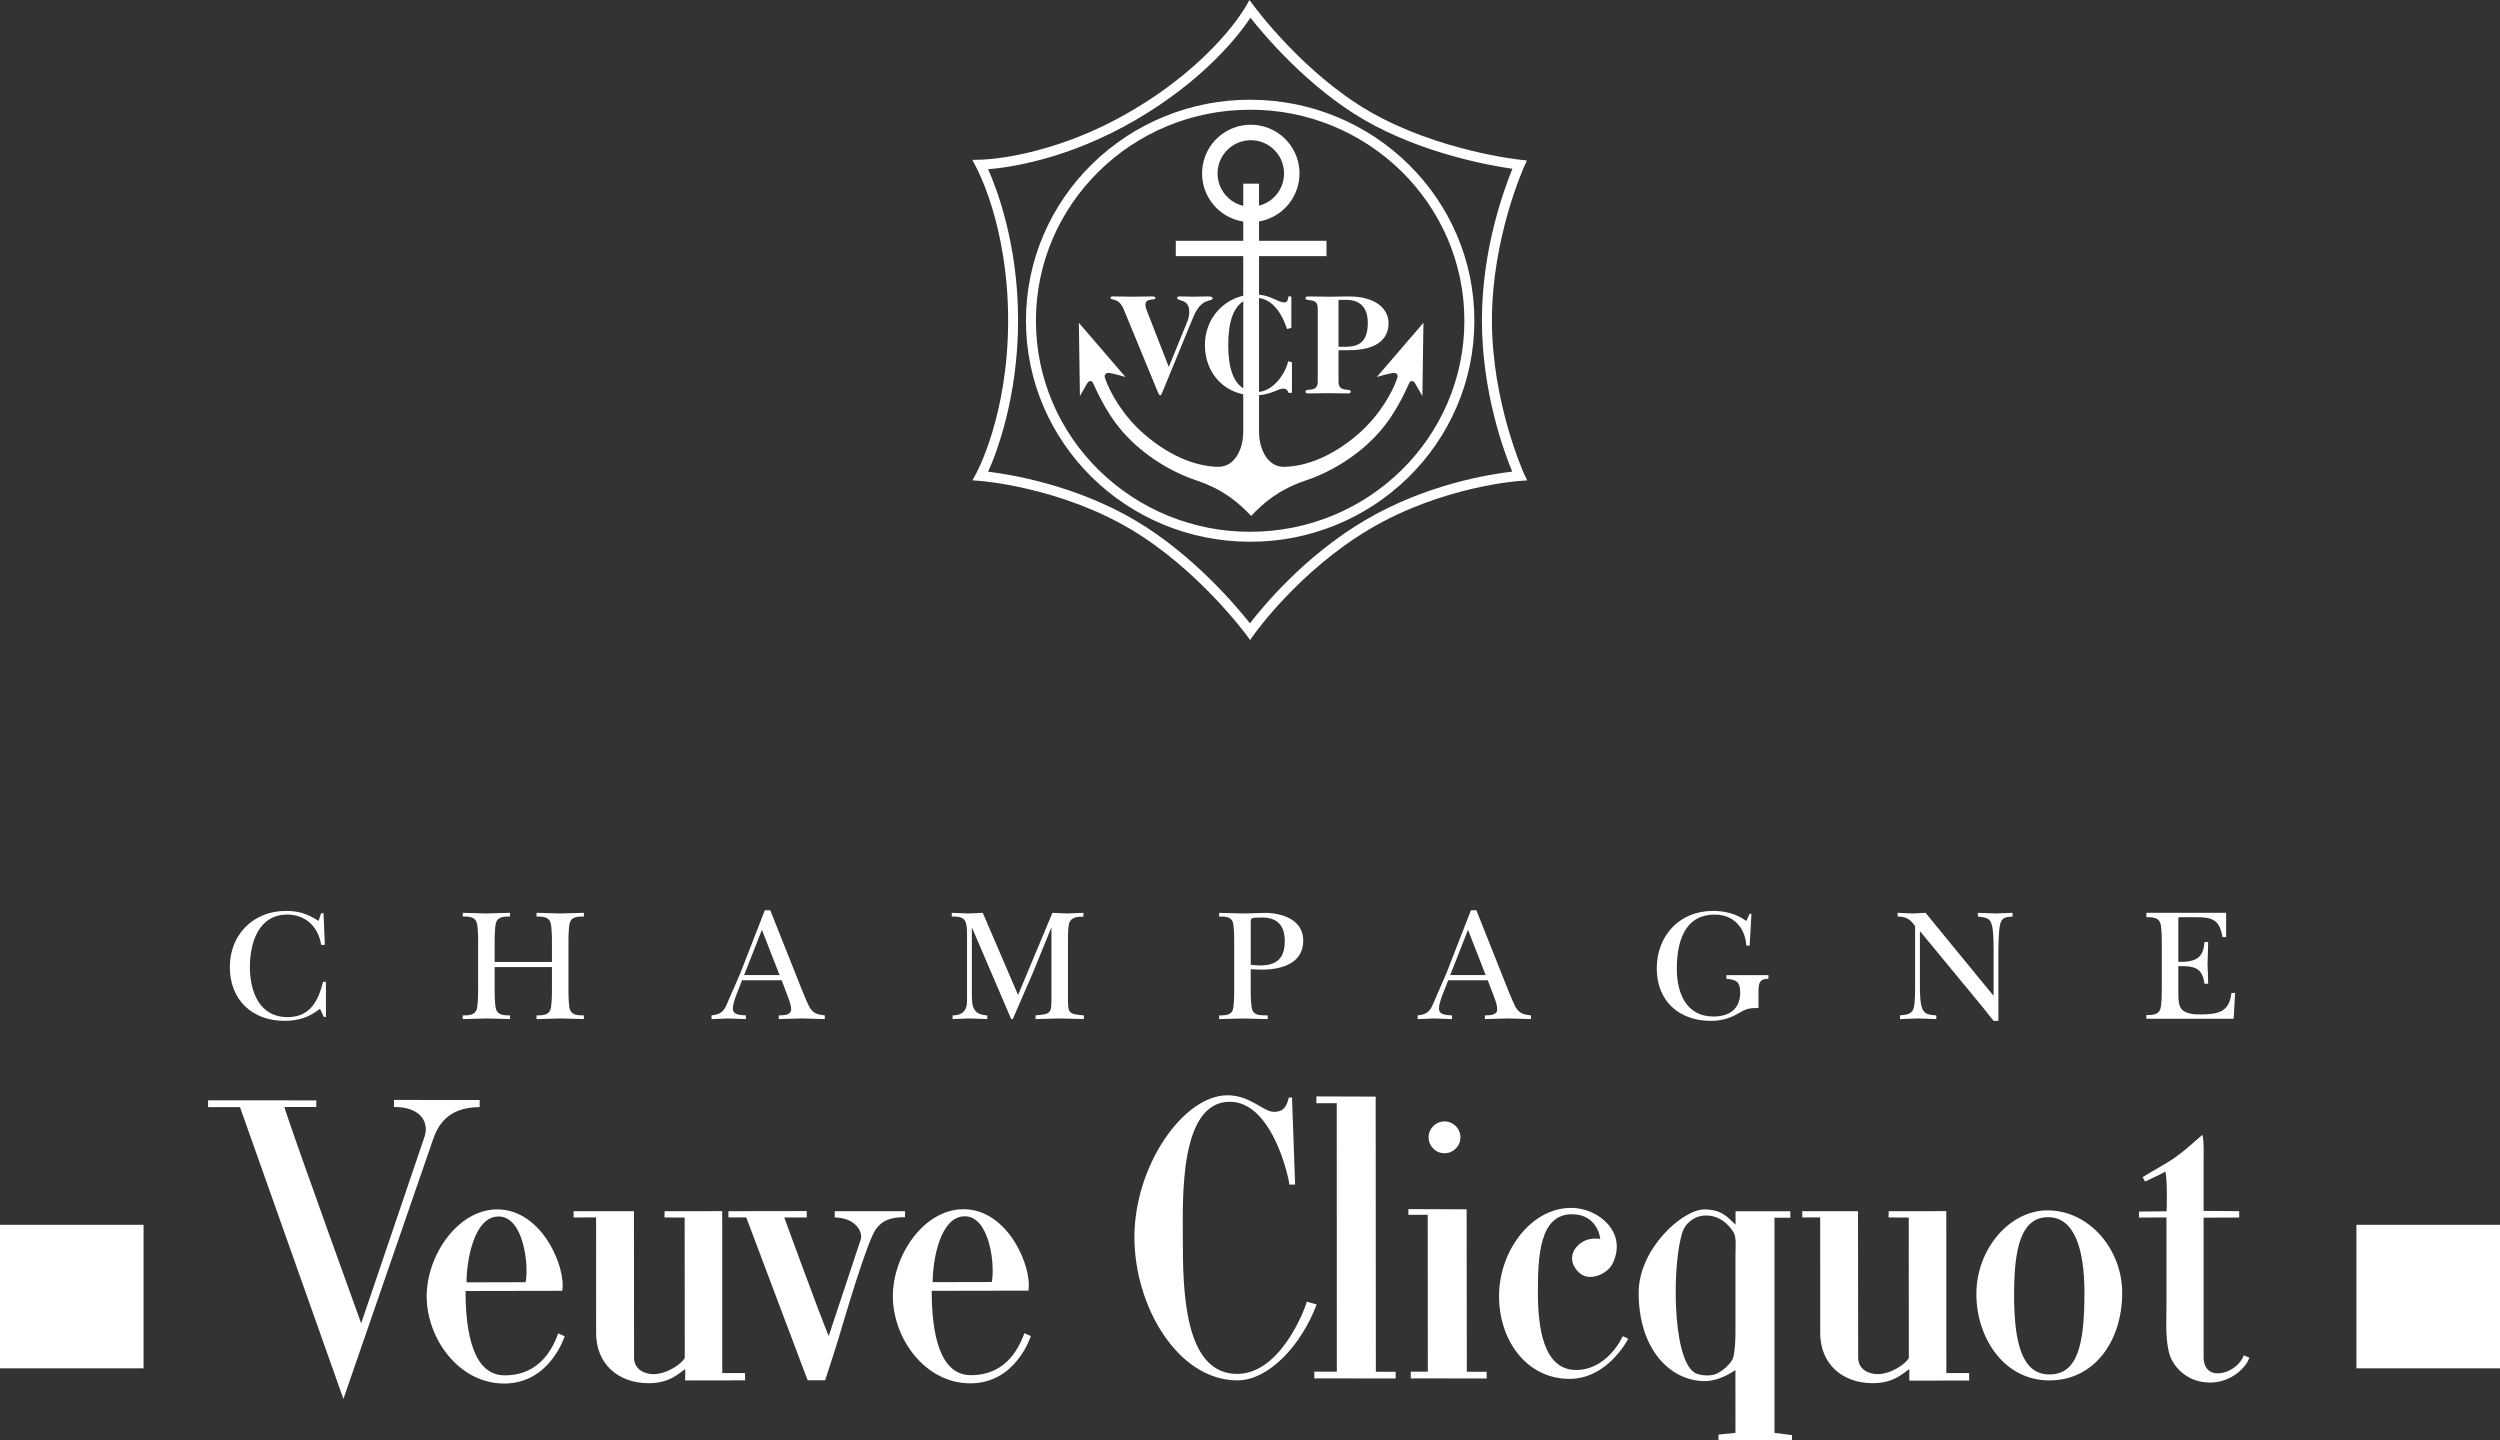
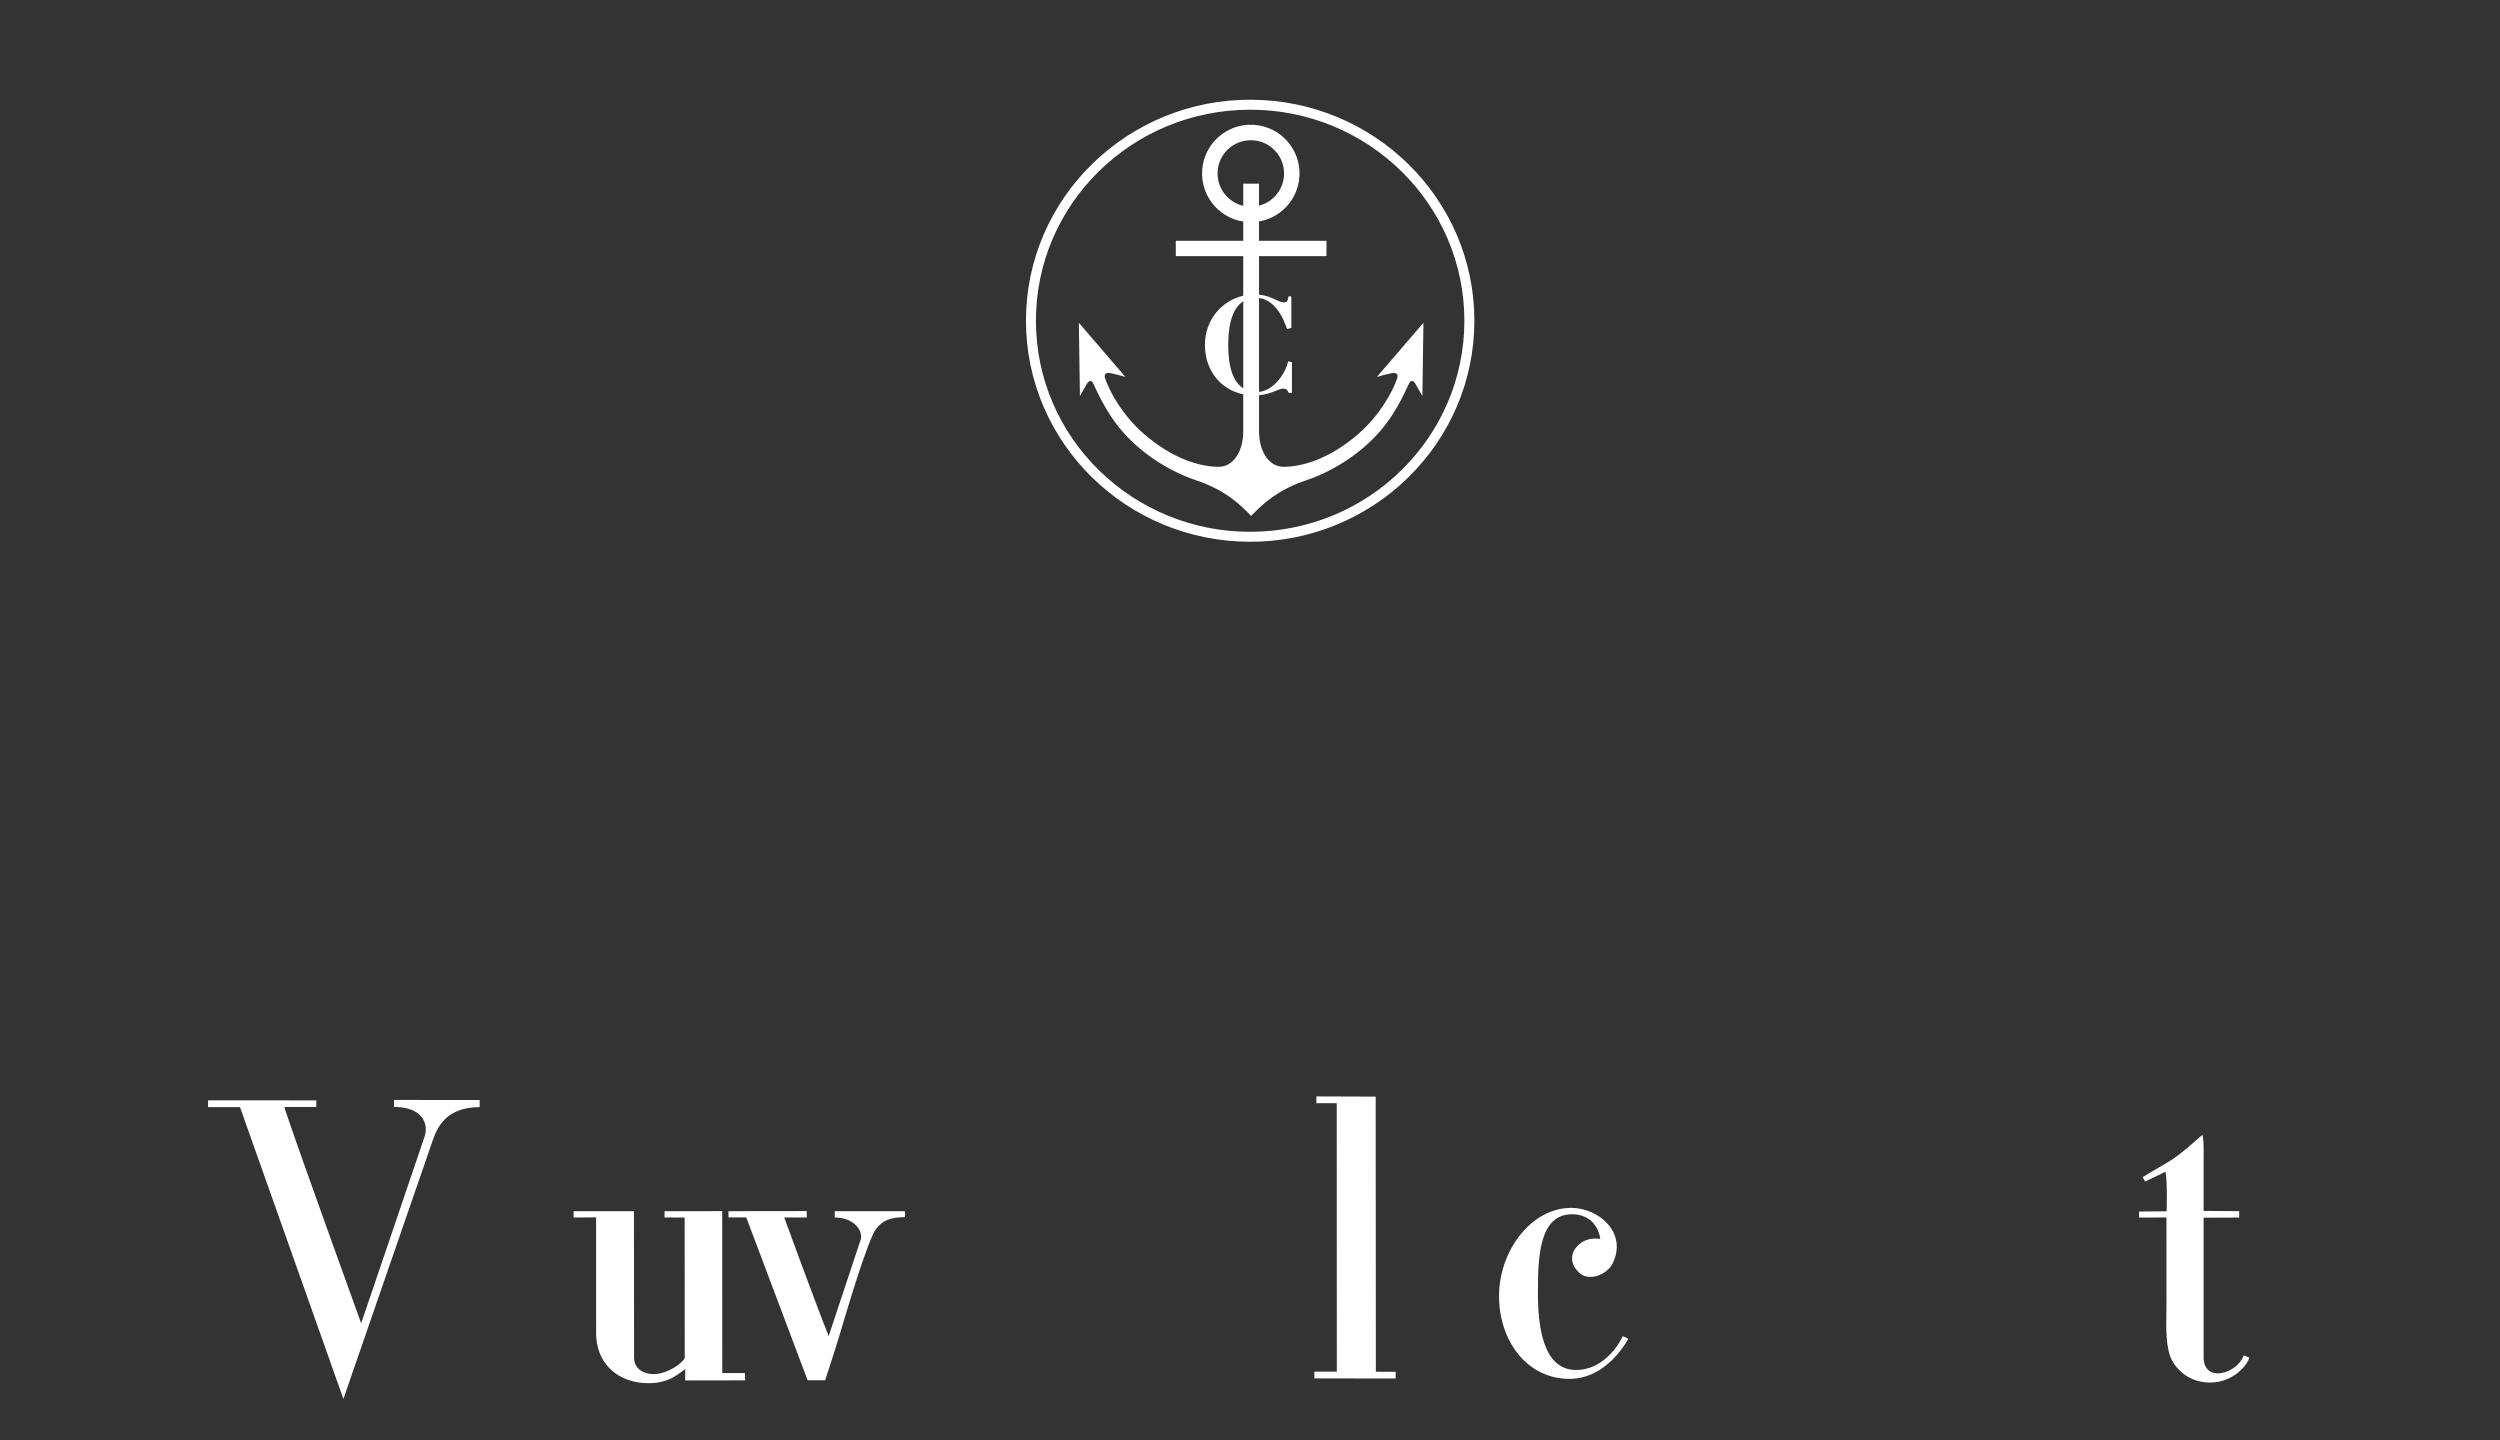
<svg xmlns="http://www.w3.org/2000/svg" id="Layer_1" viewBox="0 0 2279.41 1313.12">
  <rect x="0" y="0" width="2279.41" height="1313.12" fill="#333333" stroke="none" />
-   <path d="M893.85,145.6c.18,0,62.62-.6,137.12-44.12,76.69-44.8,104.72-95.34,104.8-95.47l3.45-6.01,4.14,5.56c.13.17,44.85,61.07,105.09,95.92,62.59,36.24,137.3,44.15,137.51,44.16l6.21.67-2.53,5.68c-.08.18-29.36,64.67-29.36,140.05s29.23,139.8,29.31,139.97l2.84,6-6.64.47c-.21.01-70.96,4.7-137.3,44.1-64.39,38.25-104.95,95.7-105.07,95.87l-3.62,5.1-3.71-5.02c-.13-.17-43.66-59.48-105.12-95.95-65.35-38.75-137.14-44.08-137.34-44.1l-7.02-.54,3.37-6.17c.08-.16,29.21-52.68,29.21-139.72s-29.18-139.66-29.27-139.81l-3.35-6.48,7.28-.16h0ZM1035.54,109.31c-61.85,36.15-115.96,43.5-134.61,44.99,7.63,17.06,27.33,67.87,27.33,137.73s-19.73,121.57-27.37,138.05c19.58,2.36,79.34,11.88,134.67,44.68,52.49,31.13,92.18,78.47,104.1,93.56,11.49-14.94,49.45-61.05,104.2-93.56,56.31-33.46,115.77-42.58,134.94-44.76-7.28-17.46-27.64-72.11-27.64-137.97s20.7-120.64,27.82-138.15c-19.27-2.74-81.46-13.53-135.09-44.56-51.14-29.6-91.32-77.36-103.78-93.14-9.86,14.82-41.15,56.11-104.55,93.14h0Z" style="fill:#fff;" />
  <path d="M935.43,292.44c0-55.65,22.9-106.04,59.92-142.5,38.52-37.92,90.43-59.12,144.48-59h.04c56.42,0,107.52,22.55,144.5,59.01,37.02,36.46,59.91,86.83,59.91,142.46v.04c0,55.64-22.9,106.03-59.91,142.49-38.51,37.92-90.43,59.12-144.48,59h-.04c-56.42,0-107.52-22.55-144.51-59-37-36.47-59.89-86.85-59.91-142.47v-.03ZM944.52,292.43v.04c.01,53.12,21.85,101.2,57.17,136.01,36.83,36.25,86.47,56.51,138.14,56.38h.04c53.95,0,102.79-21.54,138.13-56.37,35.34-34.81,57.17-82.9,57.17-136.03v-.04c0-53.12-21.84-101.2-57.17-136-36.82-36.26-86.47-56.52-138.14-56.38h-.04c-53.95,0-102.79,21.54-138.12,56.37-35.33,34.8-57.18,82.89-57.18,136.01Z" style="fill:#fff;" />
-   <path d="M2148.49,1116.7h130.92v130.9h-130.92v-130.9ZM0,1116.7h130.9v130.9s-130.9,0-130.9,0v-130.9Z" style="fill:#fff; fill-rule:evenodd;" />
-   <path d="M290.46,839.61c-10.09-6.29-17.7-9.08-29.71-9.08-29.7,0-51.2,21.5-51.2,51.22s20.19,49.01,49.89,49.01c12.58,0,22.53-3.22,32.33-10.99l3.51,7.46h1.89v-32.05h-2.63c-4.38,17.56-11.85,32.19-32.33,32.19-25.9,0-34.38-23.55-34.38-45.65s7.9-47.85,34.1-47.85c16.98,0,28.38,11.41,30.88,27.65h3.36l-1.17-28.82h-2.19l-2.35,6.9ZM451,881.75h52.24v19.6c0,4.68,0,15.51-1.47,19.48-1.89,4.97-7.9,4.97-12.58,4.97v3.37c7.31-.16,14.64-.44,21.94-.58,7.03.14,14.19.43,21.22.58v-3.37c-4.67,0-10.67,0-12.58-4.97-1.47-3.97-1.47-14.8-1.47-19.48v-41.26c0-4.68,0-15.51,1.47-19.47,1.89-4.98,7.9-4.98,12.58-4.98v-3.36c-7.31.16-14.49.44-21.8.58-7.17-.14-14.19-.43-21.36-.58v3.36c4.68,0,10.69,0,12.58,4.98,1.47,3.96,1.47,14.79,1.47,19.47v16.98h-52.24v-16.98c0-4.68,0-15.51,1.47-19.47,1.91-4.98,7.9-4.98,12.58-4.98v-3.36c-7.46.16-14.79.44-22.24.58-7.03-.14-14.05-.43-20.92-.58v3.36c4.68,0,10.69,0,12.58,4.98,1.47,3.96,1.47,14.79,1.47,19.47v41.26c0,4.68,0,15.51-1.47,19.48-1.89,4.97-7.9,4.97-12.58,4.97v3.37c7.17-.16,14.63-.44,21.94-.58,7.03.14,14.19.43,21.22.58v-3.37c-4.68,0-10.67,0-12.58-4.97-1.47-3.97-1.47-14.8-1.47-19.48v-19.6h0ZM676.54,893.75h36.15l5.71,15.07c1.31,3.36,2.93,7.76,2.93,11.41,0,5.71-7.17,5.41-11.27,5.56v3.37c7.02-.16,14.19-.44,21.21-.58,6.89.14,13.9.43,20.78.58v-3.37c-4.97-.58-9.36-1.17-12.58-5.42-2.63-3.36-5.85-12.28-7.6-16.08l-29.56-74.33h-4.98l-22.39,57.51c-4.1,9.38-8.04,18.59-12.15,27.95-2.92,7.16-6.15,9.51-14.05,10.39v3.37c5.12-.16,10.09-.44,15.2-.58,5.42.14,10.69.43,16.1.58v-3.37c-4.38-.44-11.85,0-11.85-6.29,0-5.71,4.84-16.52,7.03-22.09l1.34-3.68h0ZM678.44,889.06l16.24-41.27,16.1,41.27h-32.33ZM973.76,857.02c0-5.41,0-13.02,1.45-16.24,2.2-4.82,7.9-4.98,12.59-4.98v-3.51c-4.83.26-9.66.45-14.49.58-4.54-.14-9.22-.29-13.75-.58l-31.32,74.91-32.19-74.91c-4.53.29-8.94.44-13.46.58-4.93-.12-9.86-.31-14.79-.58v3.36c4.68,0,10.69,0,12.58,4.98.74,1.89,1.32,5.71,1.32,9.51v62.33c0,6.59-2.05,13.32-13.16,13.32v3.37c5.12-.16,10.25-.44,15.37-.58,5.41.14,10.82.43,16.24.58v-3.37c-11.85-.58-14.05-6.59-14.05-18v-61.61h.3l35.55,82.97h1.47c6.15-14.06,12.15-28.09,18.29-42.14l16.68-40.83h.29v63.8c0,13.9-.44,14.64-14.49,15.81v3.37c7.31-.16,14.77-.44,22.09-.58,7.17.14,14.33.43,21.94.58v-3.37c-14.05-1.17-14.49-1.89-14.49-15.81v-52.96h.03,0ZM1140.39,883.66c.58,0,7.17.43,9.81.43,17.41,0,38.05-5.12,38.05-26.48,0-18.59-17.86-24.72-33.67-25.3-7.03.16-13.9.44-20.93.58-7.31-.14-14.63-.43-22.09-.58v3.36c4.67,0,10.67-.14,12.43,4.98,1.32,3.96,1.32,14.79,1.32,19.61v41.11c0,4.68,0,15.51-1.32,19.48-1.61,4.97-7.76,4.97-12.43,4.97v3.37c7.3-.16,14.33-.44,21.5-.58,7.61.14,15.2.43,22.83.58v-3.37c-5.12-.29-12,.73-14.05-4.97-1.47-3.97-1.47-14.8-1.47-19.48v-17.7h.01ZM1140.39,843.41c0-7.17-.58-6.59,10.09-6.87,14.21,0,20.92,7.31,20.92,21.5,0,15.81-7.44,22.24-22.52,22.24-2.79,0-5.72-.43-8.5-.58v-36.29ZM1320.36,893.75h36.12l5.72,15.07c1.3,3.36,2.92,7.76,2.92,11.41,0,5.71-7.17,5.41-11.27,5.56v3.37c7.04-.16,14.21-.44,21.23-.58,6.89.14,13.9.43,20.78.58v-3.37c-4.97-.58-9.35-1.17-12.59-5.42-2.61-3.36-5.85-12.28-7.6-16.08l-29.56-74.33h-4.97l-22.4,57.51c-4.1,9.38-8.05,18.59-12.14,27.95-2.94,7.16-6.16,9.51-14.06,10.39v3.37c5.12-.16,10.1-.44,15.23-.58,5.4.14,10.69.43,16.08.58v-3.37c-4.38-.44-11.85,0-11.85-6.29,0-5.71,4.84-16.52,7.04-22.09l1.32-3.68ZM1322.25,889.06l16.24-41.27,16.08,41.27h-32.32ZM1596.9,833.16h-1.62l-3.06,6.59c-8.79-6.59-19.61-9.22-30.45-9.22-30.57,0-51.19,22.68-51.19,52.53s20.62,47.72,49.17,47.72c8,.07,15.89-1.84,22.97-5.56,9.04-4.98,9.93-6.16,20.62-6.16v-15.5c0-7.31,1.17-11.27,9.07-11.12v-3.37h-38.33v3.37c8.92.74,12.57,2.63,12.57,12.44,0,15.07-9.81,21.94-24.42,21.94-24.88,0-33.36-21.52-33.36-43.46,0-23.13,6.13-49.45,34.68-49.45,16.98,0,27.66,11.85,28.68,28.24h3.06l1.62-28.97h0ZM1746.13,898.43c0,5.69,0,14.92-1.17,20.19-1.47,6.29-6.86,6.59-12.59,7.17v3.37c5.42-.16,10.84-.44,16.26-.58,5.55.14,11.24.43,16.82.58v-3.37c-5.42-.58-10.26-.29-12.74-6-2.2-4.98-2.2-15.94-2.2-21.35v-49.17h.3l57.22,69.36c3.22,4.09,6.43,8.2,9.65,12.15h4.38v-63.06c0-5.86.3-20.93,1.75-25.62,1.92-6.29,5.72-5.85,11.14-6.45v-3.36c-5.42.16-10.39.44-15.52.58-5.4-.14-10.66-.43-16.08-.58v3.36c7.31,1.18,11.24.6,13.02,8.79,1.32,5.99,1.32,16.24,1.32,22.53v40.67h-.3l-61.74-75.35c-3.8.16-7.78.44-11.58.58-4.66-.14-9.2-.43-13.88-.58v3.36c7.9.16,11.4,2.35,15.94,8.79v53.97h-.01,0ZM1971.03,901.07c0,4.68,0,15.5-1.47,19.45-1.89,4.98-7.9,4.98-12.57,4.98v3.36h79.6l1.3-23.55h-3.35c-1.89,17.42-11.85,19.32-27.08,19.62-5.85.14-14.92-.16-18.72-5.27-2.63-3.51-2.63-10.4-2.63-14.79v-24.01c14.03,0,21.79.74,23.86,16.1h3.35c-.13-6-.27-12.15-.58-18.13.3-6.59.45-13.32.58-19.9h-3.35c-.88,10.53-3.83,18.87-23.86,17.99v-34.67c0-6.45-.74-6,3.8-6h10.53c15.5,0,23.13,1.01,25.91,18.13h3.35v-22.09h-72.7v3.96c4.66,0,10.66,0,12.57,4.97,1.47,3.96,1.47,14.79,1.47,19.47v40.37h-.01ZM1065.67,334.57l-20.23-51.87c-.52-1.3-1.04-2.98-1.04-4.8,0-6.87,9.08-3.5,9.08-6.21,0-.91-.78-1.43-3.11-1.43-5.84,0-11.79.26-17.63.26s-11.8-.26-18.4-.26c-1.17,0-1.82.65-1.82,1.31,0,2.59,7.39-.65,11.93,10.23l31.24,75.72c.65,1.56,1.3,2.98,2.08,2.98s1.43-1.43,2.08-2.98l28.13-68.45c7.64-18.68,17.63-13.36,17.63-17.12,0-1.17-1.56-1.69-4.15-1.69-4.4,0-8.69.26-12.97.26s-8.68-.26-13.09-.26c-1.43,0-2.2.78-2.2,1.43,0,3.24,11.14.26,11.14,12.7,0,2.85-.65,5.97-1.69,8.56l-16.98,41.62h0ZM1220.4,319.28h9.73c24.75,0,35.9-9.86,35.9-24.63,0-13.23-11.91-24.37-36.15-24.37-5.72,0-11.8.26-18.95.26-5.19,0-11.4-.26-18.02-.26-2.08,0-2.61.65-2.61,1.69,0,3.63,11.17-1.43,11.17,8.95v67.17c0,10.36-11.17,5.3-11.17,8.94,0,1.04.53,1.69,2.61,1.69,6.61,0,12.81-.26,18.02-.26s11.4.26,18.04.26c2.08,0,2.58-.65,2.58-1.69,0-3.63-11.14,1.43-11.14-8.94v-28.81h-.01,0ZM1220.4,273.38h6.74c13.48,0,19.96,7.52,19.96,21.13,0,15.43-6.48,21.66-19.96,21.66h-6.74v-42.79h0Z" style="fill:#fff; fill-rule:evenodd;" />
  <path d="M1072.07,219.57h61.49v-17.54c-24.24-3.79-40.82-26.51-37.03-50.75,3.79-24.24,26.51-40.82,50.75-37.03,24.24,3.79,40.82,26.51,37.03,50.75-2.95,18.84-17.59,33.7-36.39,36.92l.03,17.64h61.48v13.99h-61.48v35.11c11.8,1.18,17.38,7.06,22.72,7.06s2.45-5.71,5.19-5.71c.91,0,1.54.39,1.54,1.82v27.11l-3.88,1.08c-.74-1.85-1.47-4.1-2.61-6.78-4.44-10.45-12.11-20.12-22.97-21.49v85.57c12.09-1.22,21.87-13.79,25.46-24.02.43-1.28.8-2.57,1.12-3.88l3.42.83v27.91l-3.01.12c-.71-1.92-1.6-3.98-4.89-3.98-4.66,0-10.29,5.03-22.09,6.04v33.15c0,17.35,8.61,32.13,22.37,32.13,15.84,0,41.27-6.39,68.75-30.49,18.65-16.37,30.54-37.42,34.81-50.19,1.09-3.23-.26-4.62-2.61-4.93-2.31-.31-15.91,3.68-15.91,3.68l42.48-49.38-.96,66.77s-5.65-9.92-6.64-11.56c-.96-1.63-3.27-3.28-4.92-.99-1.62,2.28-10.13,25.3-27.29,44.95-19.56,22.42-45.6,37.22-67,44.41-25.3,8.51-38.73,20.41-50.28,32.54-11.56-12.14-24.98-24.05-50.3-32.54-21.39-7.19-47.44-22-67-44.41-17.13-19.65-25.64-42.67-27.29-44.95-1.63-2.3-3.93-.66-4.9.99-.99,1.63-6.63,11.56-6.63,11.56l-.96-66.77,42.46,49.38s-13.61-3.99-15.9-3.68c-2.36.31-3.7,1.7-2.62,4.93,4.27,12.76,16.16,33.83,34.81,50.19,27.48,24.1,52.93,30.49,68.75,30.49,13.75,0,22.37-14.77,22.37-32.13v-33.98c-21.19-4.36-34.95-22.4-34.95-45.02s15.1-40.26,34.95-44.88v-36.06h-61.49v-13.99h0ZM1133.56,354.05v-79.32c-8.53,5.4-13.71,17.96-13.71,39.75s5.07,34.08,13.71,39.57h0ZM1133.56,167.45h14.36v20.08c16.22-4.13,26.03-20.62,21.9-36.85-4.13-16.22-20.62-26.03-36.85-21.9-16.22,4.13-26.03,20.62-21.9,36.85,2.79,10.97,11.46,19.47,22.49,22.05v-20.22ZM664.19,1104.32l71.37-.1.03,5.82h-20.56s30.36,83.15,40.54,108.15l29.23-88.1c2.17-7.54-5.53-19.88-23.75-20.06l.06-5.71,64.12.03-.09,5.4c-14.1,0-20.8,3.48-26.25,10.56-8.03,10.36-28.36,80.09-34.19,99.48-3.99,13.23-12.37,38.66-12.37,38.66h-15.98l-55.94-148.46-16.26-.04.03-5.62h0ZM578,1104.32l.12,133.5c0,11.17,10.1,15.08,17.6,15.08,12.83,0,26.24-9.88,28.6-14.71l-.08-128.05-18.39-.12.1-5.68,52.53-.05.05,147.61,20.76.04.05,6.61-54.62.09.03-10.3c-5.21,3.18-13.66,12.81-33.29,12.81-28.18,0-47.94-17.94-47.94-45.54l-.03-105.61-20.51.03-.03-5.69,55.03-.03h0ZM1432.65,1101.3c24.59,0,51.37,22.17,37.82,50.45-4.92,10.23-21.08,16.7-29.9,9.29-8.48-7.13-9.86-17.51-2.08-25.27,5.4-5.38,12.18-7.31,20.62-6.19-1.32-9.22-7.81-22.46-25.81-22.46-29.74,0-31.1,38.48-31.1,71.1,0,30.62,4.28,70.89,34.95,70.89,23.53,0,38.08-21.27,42.28-30.63.23-.52,4.73,1.91,5.16,2.27-6.51,11.57-24.55,36.46-53.58,36.46-38.65,0-64.24-34.51-64.24-75.5s29.08-80.41,65.86-80.41h0ZM2008.13,1034.7c1.49,6.46,1.04,16.6,1.04,24.73v44.63l32.42.23.05,5.82-32.48.12v127.05c0,24.49,31.01,15.04,36.6-1.54l5.14,2.06c-2.44,8.12-15.81,22.76-35.82,22.76-23.18,0-33.97-17.02-36.35-23.8-4.86-13.92-3.4-32.39-3.4-47.94l-.03-78.79-25.11.09.18-5.49,25.08-.22s.93-25.78-1.04-36.22c-4.38,2.56-13.8,6.69-18.57,9.09,0,0-2.44-4.49-2.39-3.94,8-5.14,21.13-11.98,29-17.52,10.78-7.54,15.99-13.07,25.67-21.13h0ZM359.24,1002.9l78.13.03-.05,6.52c-29.8,0-38.36,17.56-42.57,29.73l-81.64,236.3-94.3-266.05h-29.09s0-6.2,0-6.2l98.69.06-.04,6.03h-28.99l.67,2.74c13.57,40.65,69.25,194.48,69.25,194.48l57.77-170.09c4.2-12.44-2.53-27.16-27.85-27.16l.03-6.39h0ZM1200.23,999.67l54.06.18.16,250.85,18.05.08v6.04l-74.15-.03v-6.16h20.52s-.09-244.77-.09-244.77l-18.55.03v-6.23h0Z" style="fill:#fff; fill-rule:evenodd;" />
-   <path d="M1119.28,998.65c20.76,0,32.59,15.12,42.35,15.12,8.48,0,11.53-4.77,13.45-13.06l2.92-.03,2.84,79.4s-3.85-.1-5.24,0c-1.12-9.75-16.61-75.52-54.28-75.52-46.25,0-42.87,88.49-42.87,124.86,0,47.96,1.36,123.26,49.56,123.26,38.69,0,60.76-56.34,63.56-65.87l8.92,2.57c-14.44,38.03-44.15,69.19-72.2,69.19-54.59,0-93.98-67.78-93.98-130.5-.01-64.98,44.46-129.43,84.96-129.43h0ZM1302.55,1036.97c0-8.02,6.51-14.51,14.52-14.5s14.51,6.51,14.5,14.52h0c0,8.02-6.51,14.51-14.53,14.5-8.01,0-14.5-6.51-14.5-14.52ZM1284.11,1102.43l53.11.18.18,148.09,18.07.08v6.04l-69.18-.03.03-6.16h15.52s-.1-143.03-.1-143.03l-17.63.03v-5.2h0ZM453.41,1102.69c41.23,0,63.02,53.8,59.18,74.23-25.33,0-88.12.16-88.12.16,0,39.39,7.37,76.92,35.69,76.92,33.85,0,44.73-27.48,48.83-38.25l5.85,2.58s-13.27,43.12-55.12,43.12-70.69-41.62-70.69-79.45,28.69-79.31,64.37-79.31h0ZM454.66,1109.14c-22.8,0-29.3,40.91-29.3,60.05l53.85-.12c3.14-14.45-1.53-59.93-24.55-59.93ZM878.43,1102.52c41.22,0,63.01,53.81,59.18,74.24-25.34,0-88.13.16-88.13.16,0,39.36,7.37,76.91,35.69,76.91,33.85,0,44.75-27.48,48.83-38.25l5.85,2.58s-13.27,43.12-55.12,43.12-70.67-41.62-70.67-79.45,28.68-79.31,64.37-79.31h0ZM879.66,1108.97c-22.8,0-29.29,40.92-29.29,60.05l53.85-.12c3.14-14.42-1.53-59.93-24.56-59.93ZM1553.82,1102.72c15.73,0,21.15,6.82,28.6,13.92v-12.27l49.93.04v5.88l-14.44-.05v196.21l15.98,2.06-.05,4.63h-66.98v-5.14l15.47-1.56-.05-57.21c-4.68,3.05-15.58,9.99-28.12,9.99-30.57,0-60.09-28.18-60.09-80.45,0-40.39,40.28-76.04,59.74-76.04h0ZM1551.91,1108.5c-7.92,1.06-15.17,7.3-17.54,13.92-9.81,27.29-10.23,114.9,10.31,128.88,3.72,2.52,11.98,3.57,18.07,2.05,6.21-1.57,16.13-10.06,17.63-15.97,1.7-6.91,1.95-16.58,1.95-23.71v-69.08c0-6.87,1.01-16.08-1.54-20.62-4.5-7.99-14.76-17.41-28.87-15.47h0ZM1866.88,1103.57c37.95,0,68.07,35.5,68.07,75.2,0,43.55-25.11,79.84-66.39,79.84s-66.57-38.62-66.57-78.93,29.84-76.11,64.9-76.11h0ZM1836.36,1180.6c0,42.63,6.81,72.57,32.19,72.57s31.97-26.26,31.97-74.36c0-40.88-9.47-69.03-33.11-69.03-24.69-.01-31.05,28.09-31.05,70.82ZM1694.07,1104.32l.13,133.5c0,11.17,10.1,15.08,17.6,15.08,12.81,0,26.24-9.88,28.6-14.71l-.1-128.05-18.39-.12.13-5.68,52.51-.05.05,147.61,20.78.04.05,6.77-54.62.09.03-10.47c-5.21,3.18-13.68,12.81-33.31,12.81-28.17,0-47.92-17.94-47.92-45.54l-.03-105.61-16.32.03v-5.69h50.8s0-.01,0-.01Z" style="fill:#fff; fill-rule:evenodd;" />
</svg>